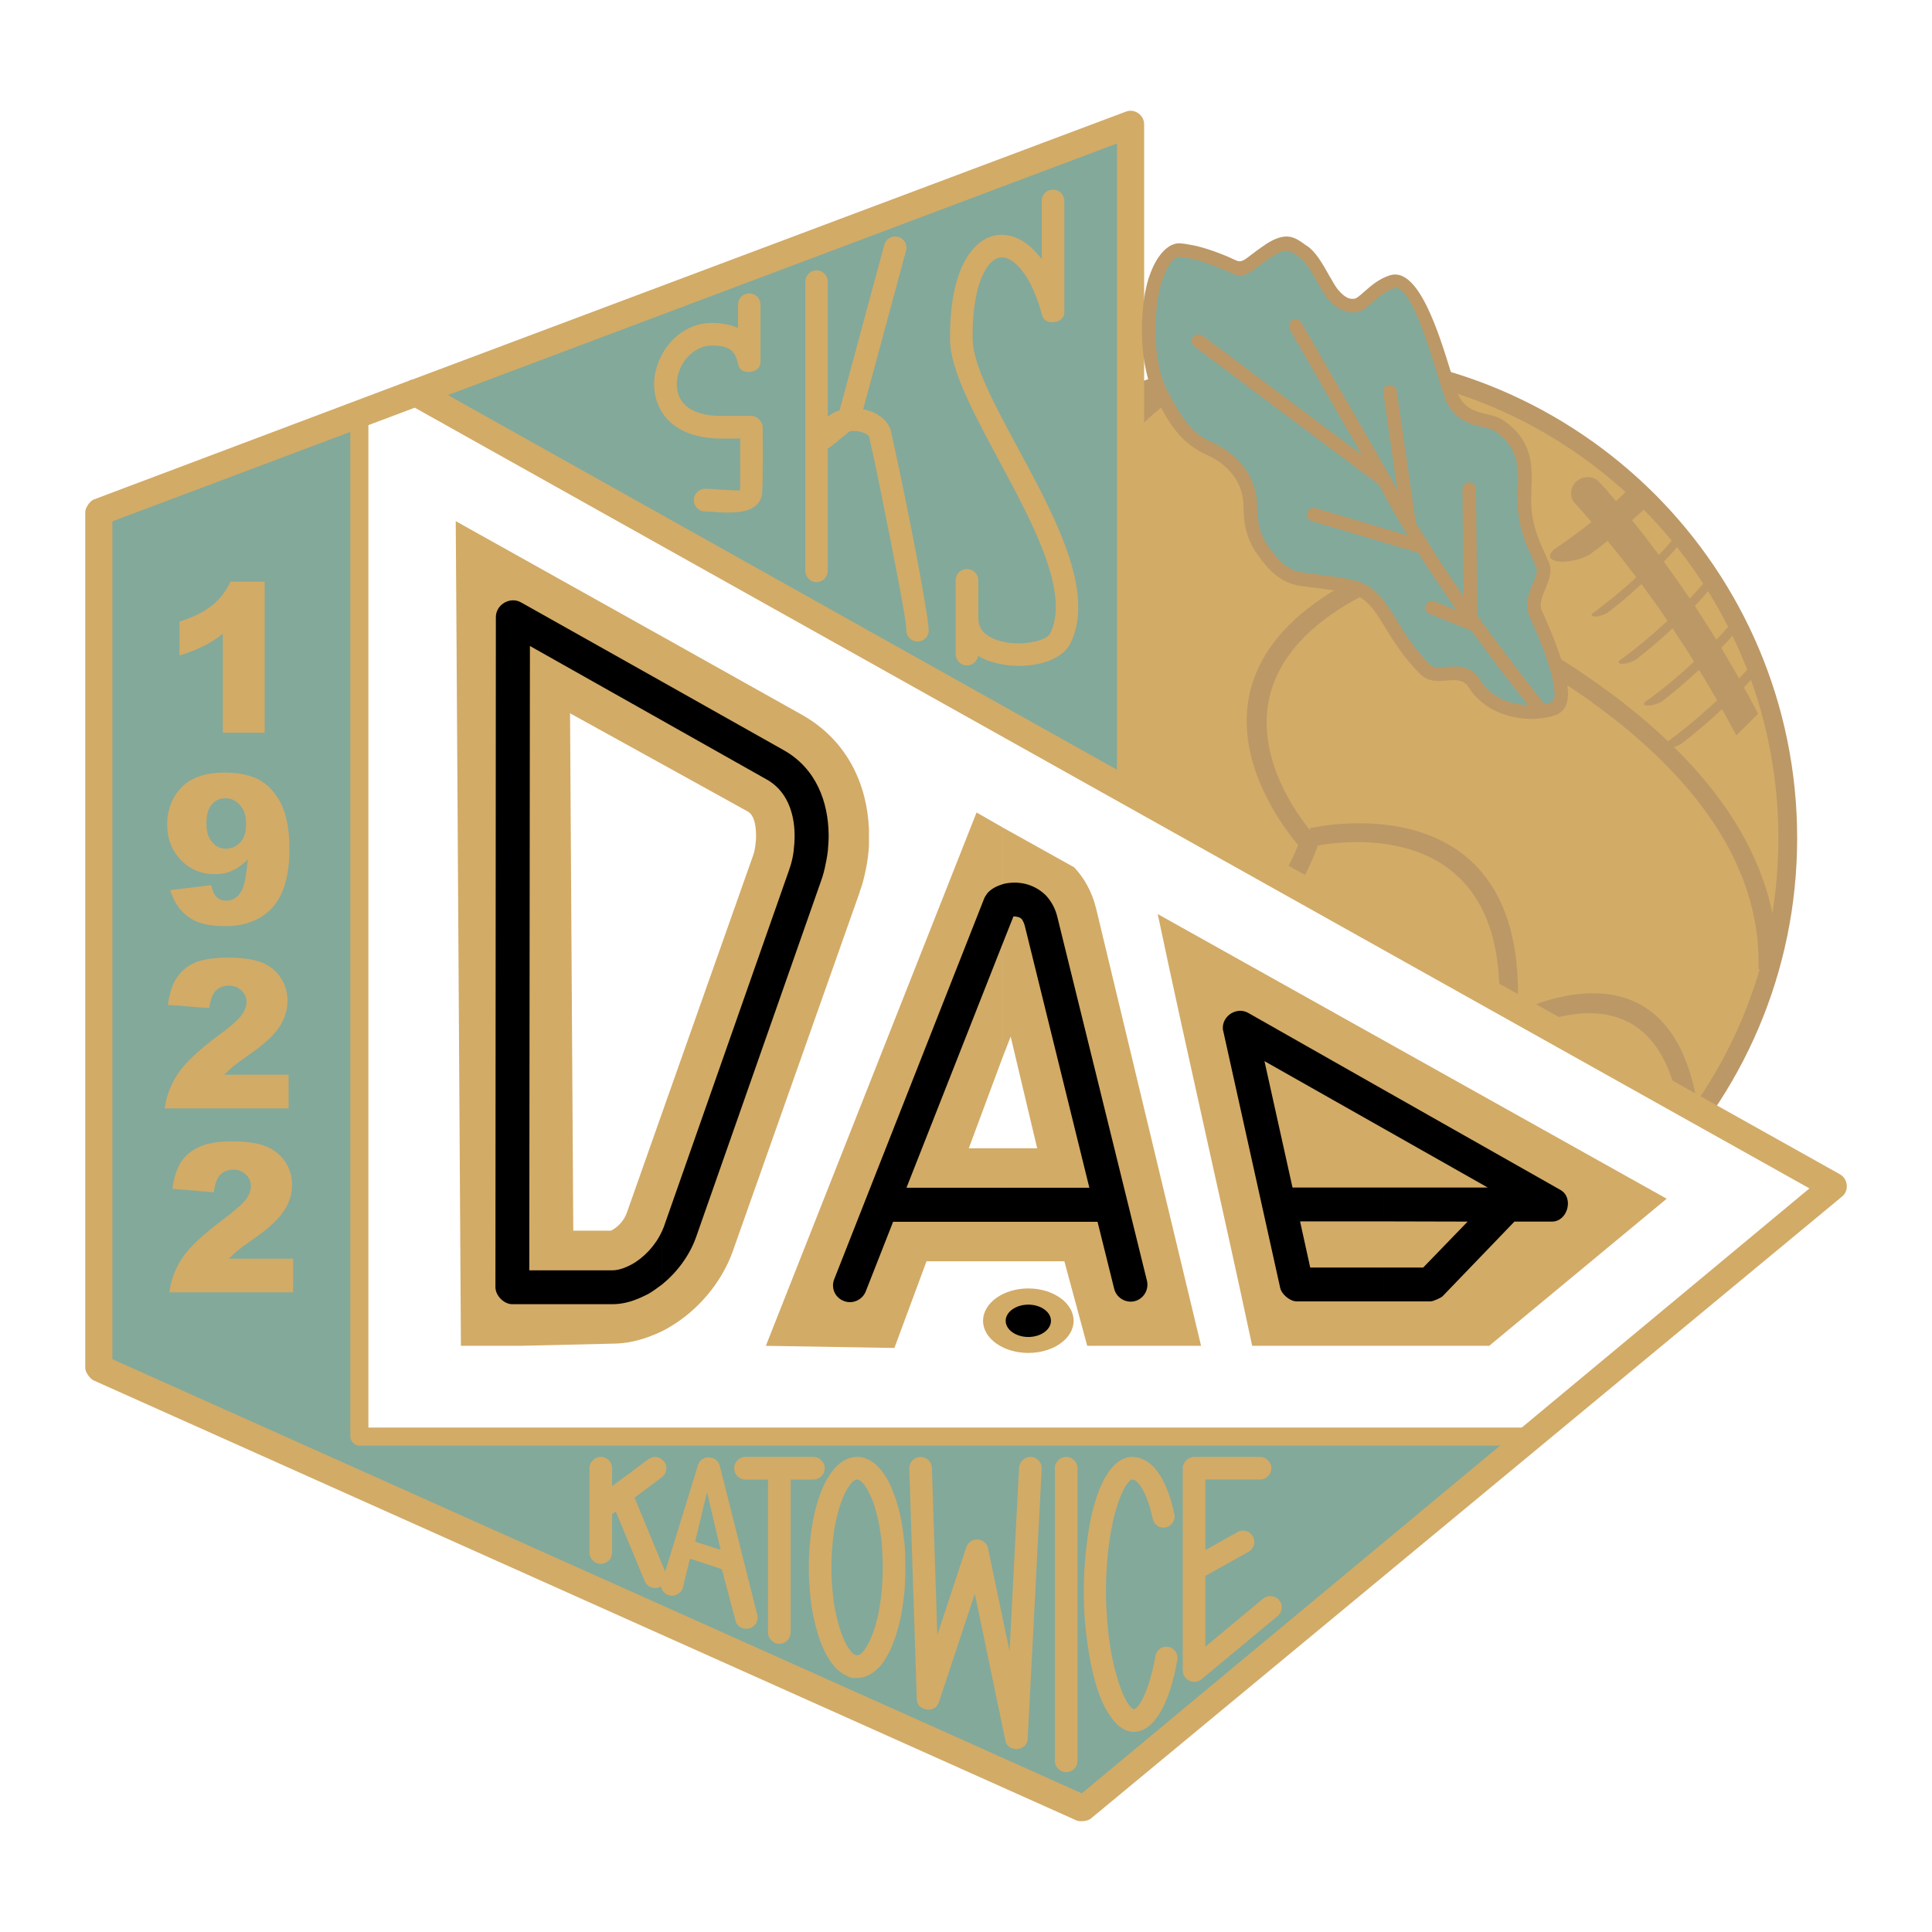
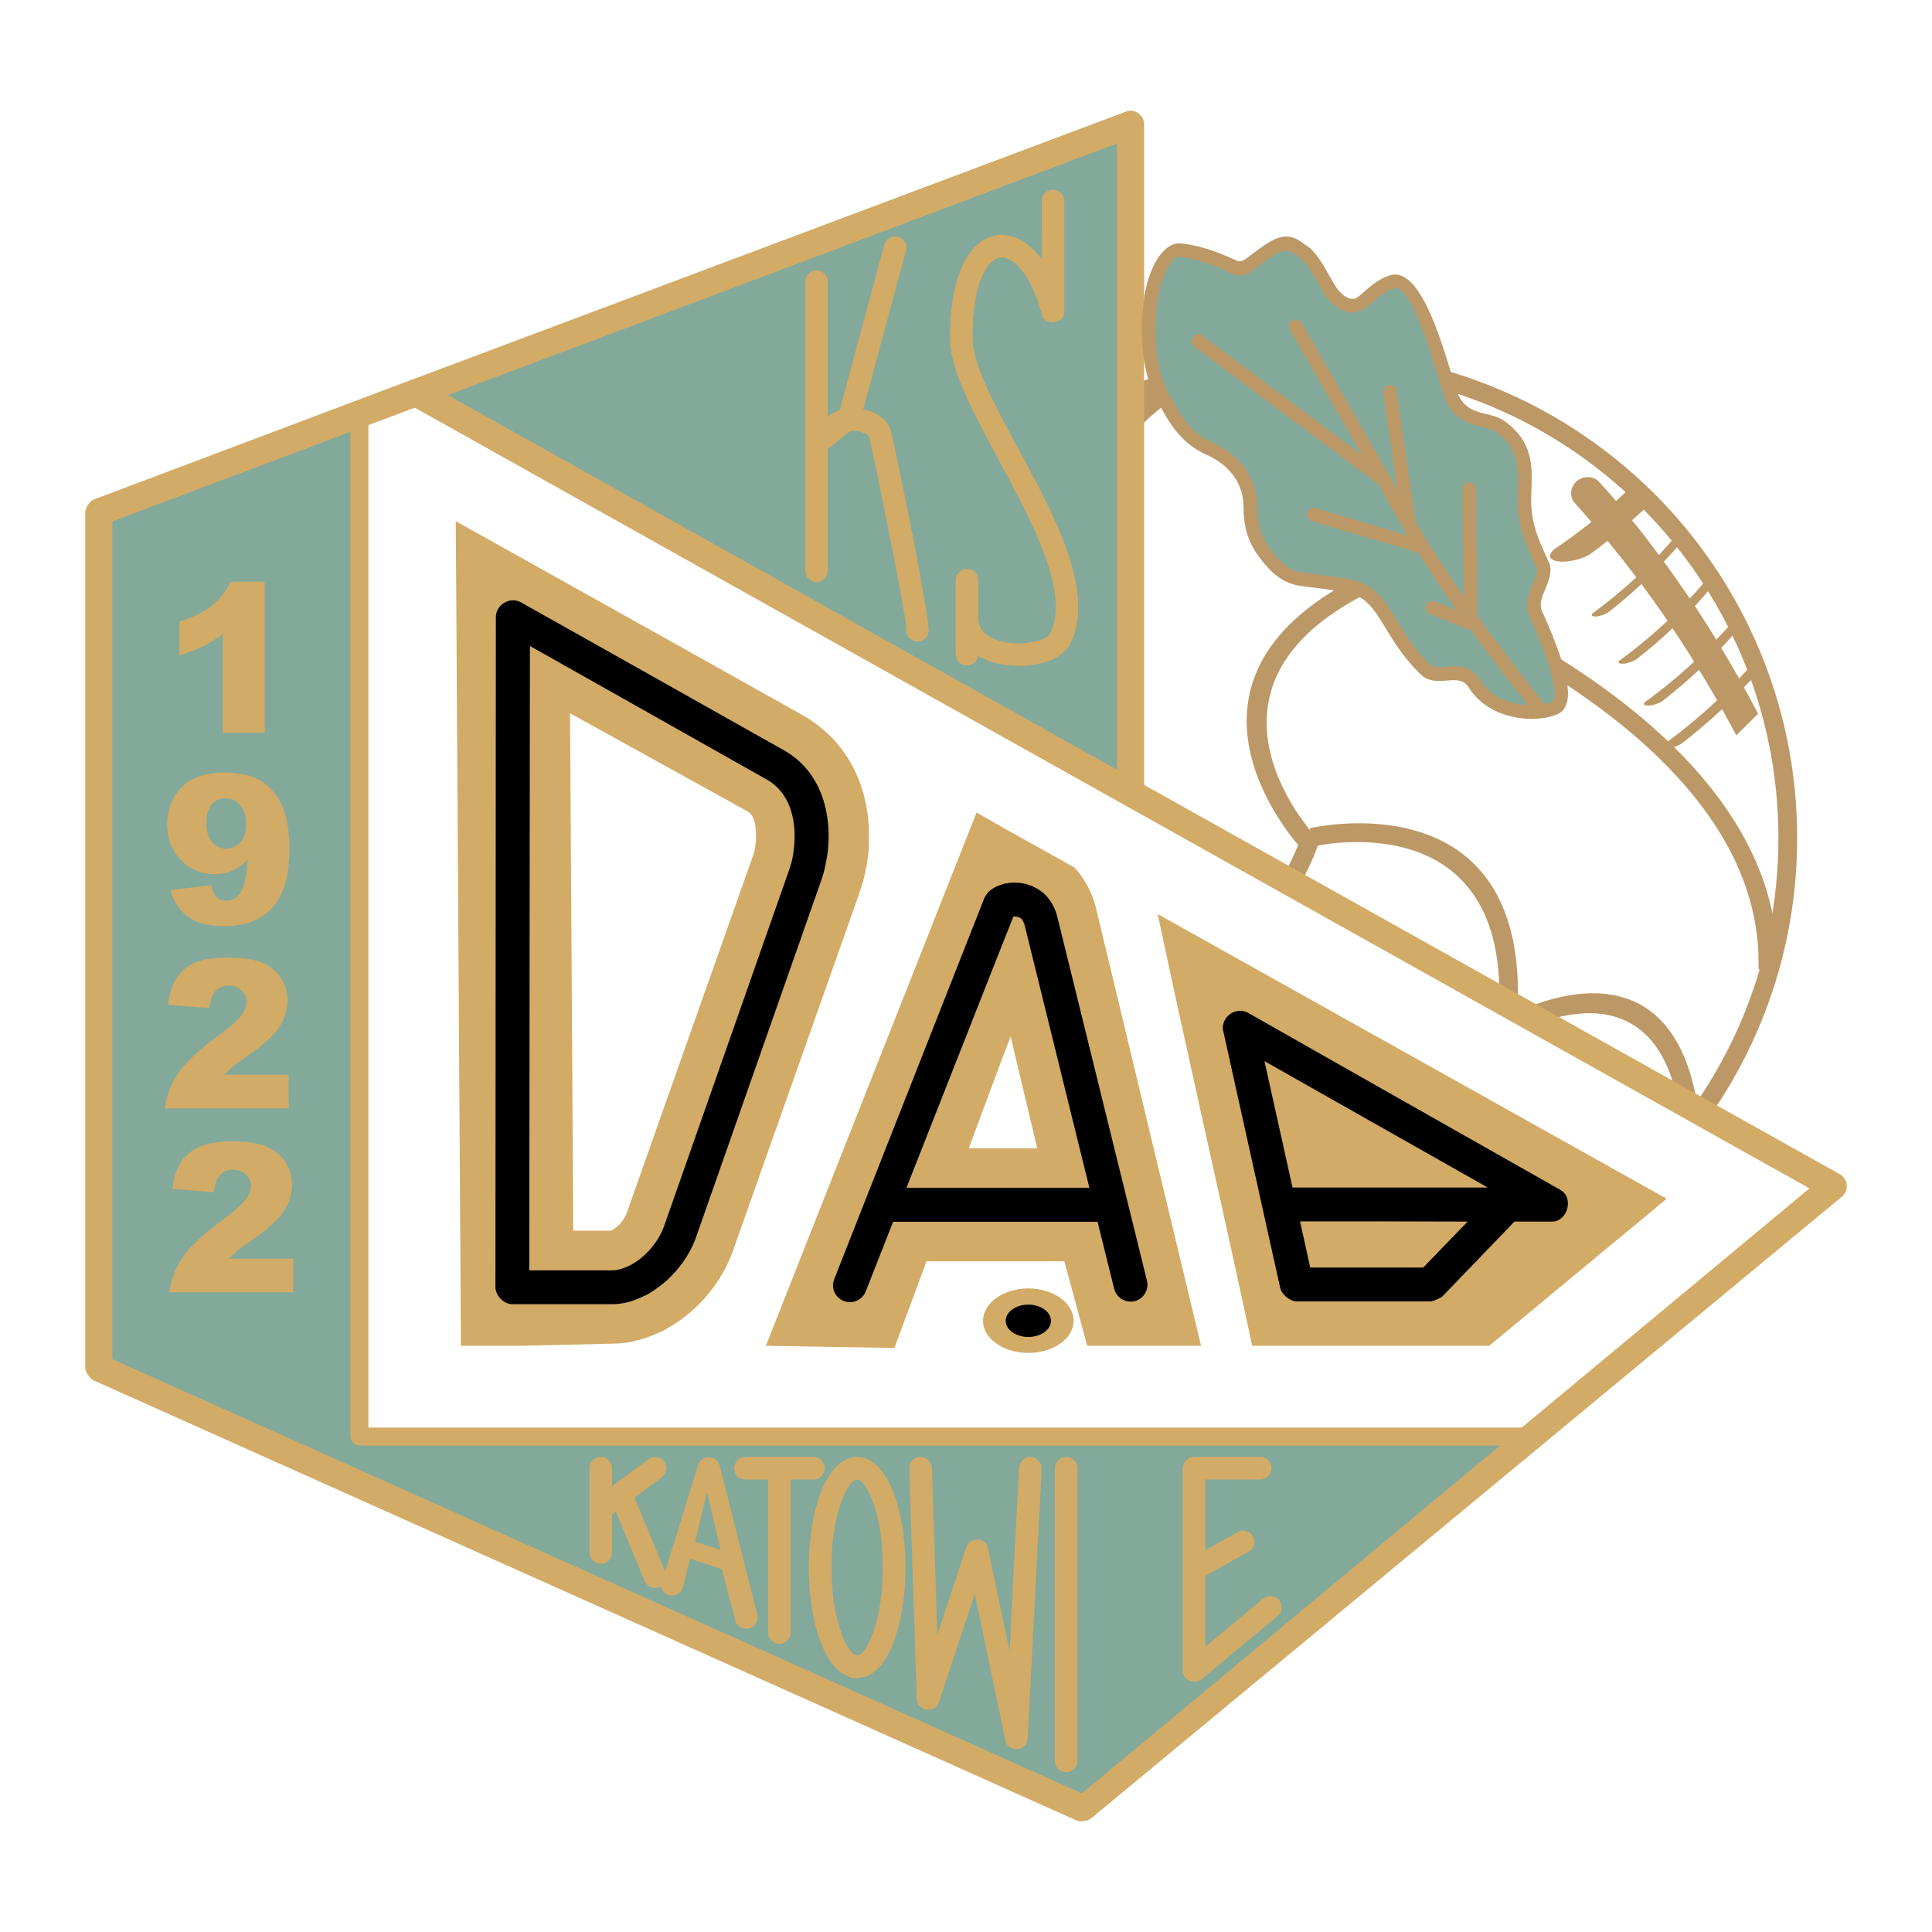
<svg xmlns="http://www.w3.org/2000/svg" version="1.0" id="Layer_1" x="0px" y="0px" width="192.756px" height="192.756px" viewBox="0 0 192.756 192.756" enable-background="new 0 0 192.756 192.756" xml:space="preserve">
  <g>
-     <polygon fill-rule="evenodd" clip-rule="evenodd" fill="#FFFFFF" points="0,0 192.756,0 192.756,192.756 0,192.756 0,0  " />
-     <path fill-rule="evenodd" clip-rule="evenodd" fill="#D2AB67" d="M130.74,131.217c26.293,0,47.616-21.322,47.616-47.595   c0-26.314-21.323-47.638-47.616-47.638c-26.294,0-47.595,21.323-47.595,47.638C83.145,109.895,104.446,131.217,130.74,131.217   L130.74,131.217L130.74,131.217z" />
    <path fill-rule="evenodd" clip-rule="evenodd" fill="#BC9866" d="M130.74,130.271c12.888,0,24.572-5.229,33.007-13.663   c8.455-8.456,13.685-20.118,13.685-32.985c0-12.91-5.229-24.572-13.685-33.028c-8.435-8.434-20.119-13.663-33.007-13.663V35.06   c13.404,0,25.54,5.444,34.341,14.222c8.778,8.779,14.222,20.915,14.222,34.34c0,13.384-5.443,25.519-14.222,34.298   c-8.801,8.778-20.937,14.222-34.341,14.222V130.271L130.74,130.271L130.74,130.271z M130.74,36.932   c-12.889,0-24.551,5.229-32.985,13.663c-8.456,8.456-13.663,20.118-13.663,33.006v0.021c0,12.867,5.207,24.529,13.663,32.985   c8.435,8.435,20.097,13.663,32.985,13.663v1.871c-13.405,0-25.541-5.443-34.298-14.222c-8.8-8.779-14.222-20.914-14.222-34.298   v-0.021c0-13.404,5.422-25.54,14.201-34.319c8.778-8.778,20.914-14.222,34.319-14.222V36.932L130.74,36.932z" />
    <path fill-rule="evenodd" clip-rule="evenodd" fill="#BC9866" d="M131.644,83.881c-0.021,0.064-6.52,21.603-26.25,8.8   c-0.431,4.711-3.12,17.321-19.085,10.004l0.775-1.699c16.761,7.682,16.524-9.962,16.524-10.005v-1.807l1.484,1.054   c18.698,13.253,24.744-6.842,24.766-6.885L131.644,83.881L131.644,83.881L131.644,83.881z" />
    <path fill-rule="evenodd" clip-rule="evenodd" fill="#BC9866" d="M105.479,90.809l0.172,0.925l-1.012,0.172v-0.947L105.479,90.809   L105.479,90.809L105.479,90.809z M104.64,90.959l0.84-0.15c-0.021-0.021-0.452-2.324-0.84-5.939V90.959L104.64,90.959   L104.64,90.959z M104.64,64.581v-9.188c2.152-7.38,6.068-14.115,12.846-18.096l0.797-0.473l0.946,1.592l-0.796,0.473   C109.524,44.139,105.889,54.489,104.64,64.581L104.64,64.581L104.64,64.581z M104.64,91.906l-0.838,0.15l-0.173-0.903l1.011-0.194   V91.906L104.64,91.906L104.64,91.906z M104.64,55.393c-1.57,5.335-2.216,11.038-2.366,16.266v5.659   c0.237,7.94,1.355,13.792,1.355,13.835l1.011-0.194V84.87c-0.537-5.013-0.968-12.565,0-20.29V55.393L104.64,55.393z" />
    <path fill-rule="evenodd" clip-rule="evenodd" fill="#BC9866" d="M130.676,82.633c0.064-0.021,21.968-5.186,20.72,18.311   c4.347-2.002,16.59-5.96,18.247,11.533l-1.851,0.172c-1.743-18.354-16.912-9.36-16.955-9.339l-1.571,0.926l0.172-1.808   c2.152-22.808-18.289-17.988-18.354-17.988L130.676,82.633L130.676,82.633L130.676,82.633z" />
    <path fill-rule="evenodd" clip-rule="evenodd" d="M150.363,101.287l0.107-0.086l1.205,1.42l-0.71,0.604l-0.603-0.711V101.287   L150.363,101.287L150.363,101.287z M150.363,103.74c0.387-0.323,0.603-0.516,0.603-0.516l-0.603-0.711V103.74L150.363,103.74   L150.363,103.74z M149.761,101.804l0.603-0.517v1.227L149.761,101.804L149.761,101.804L149.761,101.804z M150.363,102.514   l-0.603-0.71c-0.086,0.087-30.618,26.53-51.446,14.739l-0.775-0.474l-0.925,1.636l0.796,0.451   c20.205,11.447,48.477-10.736,52.953-14.416V102.514L150.363,102.514z" />
    <path fill-rule="evenodd" clip-rule="evenodd" fill="#BC9866" d="M129.879,84.72c-0.043-0.042-15.448-16.417,5.509-27.089   c-3.873-2.775-13.47-11.383,0.882-21.582l1.098,1.528c-15.062,10.672,0.344,19.322,0.387,19.343l1.571,0.904l-1.657,0.753   c-20.85,9.554-6.455,24.852-6.411,24.895L129.879,84.72L129.879,84.72L129.879,84.72z" />
    <path fill-rule="evenodd" clip-rule="evenodd" fill="#BC9866" d="M137.281,56.749l0.322,0.107l-0.322,0.882V56.749L137.281,56.749   L137.281,56.749z M137.281,58.728c3.615,1.312,37.977,14.352,38.17,37.073v0.903l1.872-0.021v-0.903   c-0.215-25.26-39.612-38.88-39.72-38.923l-0.322,0.882V58.728L137.281,58.728L137.281,58.728z M136.979,58.62l-0.882-0.323   l0.624-1.743l0.56,0.194v0.989L136.979,58.62L136.979,58.62L136.979,58.62z M137.281,57.738l-0.302,0.882   c0,0,0.108,0.043,0.302,0.107V57.738L137.281,57.738z" />
    <polygon fill-rule="evenodd" clip-rule="evenodd" fill="#83A99A" points="10.656,50.508 112.602,12.639 112.902,78.265    151.676,144.815 108.104,181.243 10.312,136.897 10.656,50.508 10.656,50.508  " />
    <polygon fill-rule="evenodd" clip-rule="evenodd" fill="#FFFFFF" points="35.206,40.977 35.679,143.396 151.439,143.869    182.875,118.135 41.876,38.588 35.206,40.977 35.206,40.977  " />
    <path fill-rule="evenodd" clip-rule="evenodd" fill="#D2AB67" d="M36.755,40.589v101.838h115.931v1.807H35.852   c-0.452,0-0.903-0.452-0.903-0.903V40.589H36.755L36.755,40.589L36.755,40.589z" />
    <path fill-rule="evenodd" clip-rule="evenodd" fill="#D2AB67" d="M95.883,173.519l12.049,5.401l72.597-60.354L95.883,71.186v-3.099   l87.702,49.079c0.409,0.237,0.646,0.668,0.667,1.099v0.192c-0.021,0.345-0.172,0.689-0.474,0.926l-74.942,62.054   c-0.301,0.259-1.076,0.345-1.42,0.194l-11.533-5.164V173.519L95.883,173.519L95.883,173.519z M11.215,52.014v83.592l84.668,37.912   v2.948L9.322,137.715c-0.366-0.172-0.818-0.839-0.818-1.227V51.089c0-0.409,0.452-1.098,0.839-1.248l31.63-11.92   c0.215-0.107,0.947-0.043,1.162,0.065l53.749,30.102v3.099L41.381,40.675L11.215,52.014L11.215,52.014z" />
    <path fill-rule="evenodd" clip-rule="evenodd" fill="#D2AB67" d="M66.147,110.776l9.016-25.497v-0.021v0.021   c0.064-0.151,0.107-0.345,0.15-0.602c0.043-0.194,0.065-0.474,0.107-0.861c0.065-1.162-0.107-2.453-0.796-2.841l-8.478-4.69V63.548   l13.749,7.702c4.798,2.647,6.627,7.23,6.799,11.469v1.463c0,0.086,0,0.172,0,0.236c-0.043,0.753-0.15,1.57-0.323,2.388   c-0.15,0.753-0.344,1.506-0.603,2.173v0.043l-12.63,35.739c-1.14,3.271-3.593,6.024-6.261,7.596   c-0.236,0.15-0.473,0.279-0.731,0.409V110.776L66.147,110.776L66.147,110.776z M56.873,71.164l0.323,51.618h3.765   c0.043-0.021,0.107-0.064,0.194-0.107c0.581-0.344,1.119-0.946,1.377-1.656l3.615-10.242v21.99c-0.301,0.15-0.624,0.301-0.968,0.43   c-1.355,0.56-2.732,0.86-4.088,0.86l-9.295,0.216h-5.81l-0.452-72.683l-0.065-9.596l20.678,11.555v12.737L56.873,71.164   L56.873,71.164z" />
    <path fill-rule="evenodd" clip-rule="evenodd" fill="#D2AB67" d="M40.822,37.986l71.521-26.853c0.861-0.323,1.808,0.344,1.808,1.27   v66.487h-2.711V14.317L41.747,40.525L40.822,37.986L40.822,37.986L40.822,37.986z" />
    <path fill-rule="evenodd" clip-rule="evenodd" d="M66.04,122.848c0.086-0.173,0.15-0.345,0.215-0.517l12.501-35.61v-0.021   c0.129-0.344,0.237-0.732,0.323-1.162c0.086-0.387,0.129-0.839,0.172-1.376c0.172-2.345-0.409-5.078-2.755-6.391L66.04,71.875   v-3.873l12.114,6.821c3.356,1.872,4.476,5.293,4.519,8.413v0.344c0,0.28-0.021,0.538-0.043,0.818   c-0.021,0.581-0.129,1.205-0.258,1.807c-0.108,0.581-0.258,1.141-0.43,1.614l-12.501,35.631c-0.667,1.872-1.937,3.529-3.399,4.713   V122.848L66.04,122.848L66.04,122.848z M52.871,64.451l-0.064,62.29h8.284c0.366,0,0.753-0.086,1.161-0.236   c0.259-0.107,0.517-0.215,0.754-0.344c1.248-0.689,2.388-1.894,3.034-3.313v5.314c-0.452,0.344-0.904,0.666-1.377,0.946   c-0.431,0.216-0.839,0.409-1.248,0.56c-0.774,0.301-1.571,0.452-2.324,0.452h-9.984c-0.838,0-1.678-0.861-1.678-1.7l0.043-66.852   c0-1.248,1.42-2.087,2.518-1.463l14.05,7.896v3.873L52.871,64.451L52.871,64.451z" />
    <path fill-rule="evenodd" clip-rule="evenodd" fill="#D2AB67" d="M148.577,134.272c-6.756,0-16.891,0-23.646,0   c-3.013-14.137-6.455-28.962-9.425-43.076l50.78,28.402L148.577,134.272L148.577,134.272L148.577,134.272z" />
    <path fill-rule="evenodd" clip-rule="evenodd" d="M151.095,121.879l-7.165,7.445c-0.172,0.172-0.946,0.516-1.205,0.516h-4.669   v-3.378h3.938l4.433-4.583l-8.37-0.021v-3.378h10.371l-10.371-5.874v-3.873l17.622,9.983c1.377,0.774,0.731,3.163-0.839,3.163   H151.095L151.095,121.879L151.095,121.879z M138.056,129.84h-8.692c-0.646,0-1.485-0.688-1.636-1.334l-5.681-25.626   c-0.021-0.064-0.043-0.15-0.043-0.216v-0.236c0.087-1.162,1.421-1.979,2.518-1.377l13.534,7.682v3.873l-11.899-6.735l2.798,12.609   h9.102v3.378h-8.349l1.012,4.604h7.337V129.84L138.056,129.84z" />
-     <path fill-rule="evenodd" clip-rule="evenodd" fill="#D2AB67" d="M70.343,51.025c-0.624,0-1.119-0.495-1.119-1.119   s0.495-1.14,1.119-1.14c0.538,0,0.904,0.043,1.441,0.086c0.925,0.043,2.023,0.107,2.044,0.064c0.043-0.172,0.021-3.421,0.021-5.164   h-2.13c-3.292-0.064-5.186-1.441-6.003-3.227c-0.344-0.775-0.474-1.614-0.452-2.453c0.043-0.796,0.258-1.614,0.624-2.389   c0.947-2.001,2.905-3.572,5.401-3.464c0.904,0.043,1.678,0.193,2.345,0.516V30.39c0-0.624,0.495-1.119,1.119-1.119   c0.625,0,1.119,0.495,1.119,1.119v5.767c0,1.119-2.001,1.334-2.216,0.237c-0.15-0.732-0.387-1.205-0.731-1.463   c-0.366-0.301-0.947-0.43-1.721-0.452c-1.485-0.064-2.69,0.925-3.292,2.173c-0.215,0.474-0.365,1.011-0.387,1.527   c-0.021,0.495,0.065,0.99,0.258,1.42c0.474,1.054,1.7,1.851,3.959,1.894h3.228c0.56,0,1.119,0.56,1.119,1.119   c0,0.021,0.064,6.304-0.086,6.842c-0.409,1.721-2.561,1.743-4.325,1.657C71.139,51.068,70.493,51.025,70.343,51.025L70.343,51.025   L70.343,51.025z" />
    <path fill-rule="evenodd" clip-rule="evenodd" fill="#D2AB67" d="M80.348,28.11c0-0.625,0.495-1.141,1.119-1.141   s1.119,0.516,1.119,1.141v28.832c0,0.624-0.495,1.141-1.119,1.141s-1.119-0.517-1.119-1.141V28.11L80.348,28.11L80.348,28.11z" />
    <path fill-rule="evenodd" clip-rule="evenodd" fill="#D2AB67" d="M83.855,43.537c-0.193,0.602-0.817,0.925-1.398,0.753   c-0.603-0.193-0.925-0.818-0.753-1.398c0.258-0.839,0.839-1.42,1.571-1.765c0.646-0.301,1.398-0.409,2.13-0.387   c0.71,0.043,1.442,0.237,2.044,0.559c0.731,0.41,1.291,1.012,1.463,1.786v0.043c0.237,1.097,0.495,2.194,0.71,3.27   c0.28,1.27,0.517,2.453,0.731,3.529c1.27,6.175,2.389,12.458,2.302,13.083c-0.064,0.624-0.624,1.054-1.248,0.989   c-0.624-0.086-1.054-0.645-0.989-1.269c0.064-0.409-1.055-6.369-2.281-12.373c-0.258-1.291-0.495-2.496-0.71-3.507   c-0.258-1.205-0.495-2.303-0.71-3.249V43.58c-0.021-0.086-0.15-0.193-0.344-0.301c-0.301-0.15-0.667-0.258-1.076-0.28   c-0.387-0.021-0.774,0.043-1.054,0.172C84.049,43.257,83.898,43.387,83.855,43.537L83.855,43.537L83.855,43.537z" />
    <path fill-rule="evenodd" clip-rule="evenodd" fill="#D2AB67" d="M100.058,82.568l7.101,3.959c0.989,1.033,1.785,2.431,2.194,4.088   l10.479,43.657h-11.36l-2.281-8.435h-6.132v-11.274h3.421l-2.646-11.146l-0.774,2.001V82.568L100.058,82.568L100.058,82.568z    M76.41,134.272l21.022-53.21l2.625,1.506v22.85l-3.4,9.146h3.4v11.274H92.44l-3.206,8.649L76.41,134.272L76.41,134.272z" />
    <path fill-rule="evenodd" clip-rule="evenodd" d="M99.541,88.399c0.193-0.086,0.408-0.15,0.603-0.215   c0.624-0.15,1.355-0.172,2.065-0.021c0.753,0.172,1.506,0.538,2.151,1.183c0.495,0.539,0.926,1.249,1.141,2.174l8.93,36.255   c0.215,0.903-0.323,1.808-1.227,2.044c-0.904,0.216-1.829-0.344-2.044-1.248l-1.657-6.67h-9.962v-3.399h9.145l-6.455-26.186   c-0.086-0.28-0.193-0.495-0.301-0.625c-0.13-0.129-0.28-0.193-0.431-0.215c-0.15-0.043-0.28-0.043-0.388-0.043l-1.57,3.959V88.399   L99.541,88.399L99.541,88.399z M86.373,128.851c-0.344,0.86-1.334,1.291-2.195,0.946c-0.882-0.345-1.291-1.312-0.947-2.173   l14.976-38.02c0.021-0.086,0.344-0.56,0.408-0.603c0.237-0.237,0.56-0.452,0.926-0.603v6.993l-9.102,23.109h9.102v3.399H89.105   L86.373,128.851L86.373,128.851z" />
    <path fill-rule="evenodd" clip-rule="evenodd" fill="#D2AB67" d="M102.597,134.982c-2.496,0-4.519-1.441-4.519-3.206   s2.022-3.228,4.519-3.228c2.495,0,4.519,1.463,4.519,3.228S105.092,134.982,102.597,134.982L102.597,134.982L102.597,134.982z" />
    <path fill-rule="evenodd" clip-rule="evenodd" d="M102.597,133.391c-1.248,0-2.26-0.731-2.26-1.614c0-0.882,1.012-1.613,2.26-1.613   c1.247,0,2.259,0.731,2.259,1.613C104.855,132.659,103.844,133.391,102.597,133.391L102.597,133.391L102.597,133.391z" />
    <path fill-rule="evenodd" clip-rule="evenodd" fill="#D2AB67" d="M82.844,44.591c-0.473,0.409-1.183,0.322-1.57-0.151   c-0.409-0.473-0.323-1.183,0.15-1.592l2.345-1.915l4.454-16.503c0.15-0.602,0.774-0.968,1.377-0.796   c0.603,0.15,0.968,0.774,0.796,1.377L85.835,41.88c-0.021,0.107-0.28,0.516-0.366,0.581L82.844,44.591L82.844,44.591L82.844,44.591   z" />
    <path fill-rule="evenodd" clip-rule="evenodd" fill="#D2AB67" d="M29.246,128.937H16.896c0.15-1.205,0.581-2.367,1.291-3.443   c0.71-1.054,2.066-2.323,4.024-3.786c1.205-0.904,1.98-1.593,2.324-2.045c0.344-0.473,0.495-0.903,0.495-1.334   c0-0.451-0.151-0.817-0.495-1.141c-0.323-0.322-0.753-0.494-1.248-0.494c-0.538,0-0.968,0.172-1.291,0.494   c-0.344,0.345-0.559,0.926-0.667,1.766l-4.131-0.345c0.172-1.162,0.452-2.065,0.882-2.711c0.431-0.646,1.055-1.141,1.829-1.485   c0.796-0.365,1.872-0.537,3.271-0.537c1.442,0,2.561,0.172,3.378,0.495c0.796,0.344,1.42,0.838,1.894,1.527   c0.452,0.688,0.689,1.441,0.689,2.302c0,0.904-0.258,1.765-0.796,2.582c-0.517,0.817-1.485,1.722-2.883,2.712   c-0.818,0.559-1.377,0.968-1.657,1.204c-0.279,0.216-0.603,0.517-0.99,0.883h6.434V128.937L29.246,128.937L29.246,128.937z" />
    <path fill-rule="evenodd" clip-rule="evenodd" fill="#D2AB67" d="M28.794,110.583h-12.35c0.15-1.227,0.581-2.367,1.291-3.443   c0.709-1.075,2.065-2.345,4.023-3.809c1.226-0.882,1.979-1.57,2.323-2.022c0.345-0.473,0.517-0.925,0.517-1.334   c0-0.451-0.172-0.839-0.517-1.161c-0.322-0.323-0.753-0.474-1.248-0.474c-0.538,0-0.968,0.172-1.291,0.494   c-0.323,0.323-0.559,0.904-0.667,1.743l-4.131-0.322c0.172-1.162,0.452-2.066,0.904-2.711c0.43-0.668,1.033-1.163,1.808-1.506   c0.796-0.323,1.872-0.496,3.271-0.496c1.441,0,2.561,0.172,3.378,0.474c0.796,0.322,1.442,0.838,1.893,1.528   c0.452,0.667,0.689,1.441,0.689,2.28c0,0.903-0.258,1.765-0.796,2.604c-0.516,0.817-1.484,1.722-2.883,2.689   c-0.817,0.581-1.377,0.99-1.657,1.205c-0.28,0.236-0.603,0.538-0.99,0.903h6.434V110.583L28.794,110.583L28.794,110.583z" />
    <path fill-rule="evenodd" clip-rule="evenodd" fill="#D2AB67" d="M26.406,58.039v15.062h-4.174v-9.855   c-0.667,0.495-1.312,0.925-1.958,1.227c-0.624,0.323-1.42,0.624-2.367,0.925V62.02c1.398-0.452,2.496-0.99,3.271-1.635   c0.774-0.624,1.377-1.399,1.807-2.346H26.406L26.406,58.039L26.406,58.039z" />
-     <path fill-rule="evenodd" clip-rule="evenodd" fill="#D2AB67" d="M103.931,20.041c0-0.625,0.494-1.119,1.118-1.119   s1.141,0.495,1.141,1.119v11.146c0,1.097-1.937,1.355-2.216,0.28c-0.775-2.905-1.894-4.712-3.056-5.465   c-0.409-0.258-0.796-0.366-1.162-0.301c-0.345,0.043-0.71,0.28-1.075,0.688c-0.99,1.227-1.7,3.701-1.635,7.509c0,0,0-0.021,0,0   c0.042,2.496,2.173,6.477,4.497,10.78c2.797,5.164,5.81,10.758,6.024,15.363v1.076c-0.064,1.097-0.301,2.13-0.774,3.077   c-0.538,1.076-1.851,1.808-3.421,2.087c-1.055,0.193-2.281,0.215-3.4,0c-0.86-0.151-1.699-0.43-2.388-0.839   c-0.086,0.538-0.56,0.947-1.119,0.947c-0.624,0-1.119-0.517-1.119-1.141v-3.571v-3.787c0-0.624,0.495-1.119,1.119-1.119   s1.141,0.495,1.141,1.119v3.787c0,0.646,0.258,1.162,0.667,1.527c0.517,0.43,1.27,0.731,2.087,0.882   c0.86,0.151,1.786,0.129,2.604-0.021c0.904-0.151,1.614-0.474,1.808-0.861c2.022-4.045-1.765-11.081-5.207-17.45   c-2.432-4.562-4.712-8.778-4.777-11.791l0,0l0,0l0,0l0,0l0,0c0-0.021,0-0.021,0-0.021c0-0.086,0-0.172,0-0.236V33.23   c0.043-4.023,0.925-6.778,2.216-8.284c0.688-0.839,1.506-1.334,2.409-1.484c0.904-0.129,1.829,0.086,2.712,0.646   c0.624,0.409,1.248,0.99,1.808,1.765V20.041L103.931,20.041L103.931,20.041z M94.786,33.962L94.786,33.962L94.786,33.962z" />
+     <path fill-rule="evenodd" clip-rule="evenodd" fill="#D2AB67" d="M103.931,20.041c0-0.625,0.494-1.119,1.118-1.119   s1.141,0.495,1.141,1.119v11.146c0,1.097-1.937,1.355-2.216,0.28c-0.775-2.905-1.894-4.712-3.056-5.465   c-0.409-0.258-0.796-0.366-1.162-0.301c-0.345,0.043-0.71,0.28-1.075,0.688c-0.99,1.227-1.7,3.701-1.635,7.509c0,0,0-0.021,0,0   c0.042,2.496,2.173,6.477,4.497,10.78c2.797,5.164,5.81,10.758,6.024,15.363v1.076c-0.064,1.097-0.301,2.13-0.774,3.077   c-0.538,1.076-1.851,1.808-3.421,2.087c-1.055,0.193-2.281,0.215-3.4,0c-0.86-0.151-1.699-0.43-2.388-0.839   c-0.086,0.538-0.56,0.947-1.119,0.947c-0.624,0-1.119-0.517-1.119-1.141v-3.571v-3.787c0-0.624,0.495-1.119,1.119-1.119   s1.141,0.495,1.141,1.119v3.787c0,0.646,0.258,1.162,0.667,1.527c0.517,0.43,1.27,0.731,2.087,0.882   c0.86,0.151,1.786,0.129,2.604-0.021c0.904-0.151,1.614-0.474,1.808-0.861c2.022-4.045-1.765-11.081-5.207-17.45   c-2.432-4.562-4.712-8.778-4.777-11.791l0,0l0,0l0,0l0,0l0,0c0-0.086,0-0.172,0-0.236V33.23   c0.043-4.023,0.925-6.778,2.216-8.284c0.688-0.839,1.506-1.334,2.409-1.484c0.904-0.129,1.829,0.086,2.712,0.646   c0.624,0.409,1.248,0.99,1.808,1.765V20.041L103.931,20.041L103.931,20.041z M94.786,33.962L94.786,33.962L94.786,33.962z" />
    <path fill-rule="evenodd" clip-rule="evenodd" fill="#D2AB67" d="M22.576,89.862c0.645,0,1.162-0.323,1.527-0.99   c0.28-0.495,0.474-1.527,0.624-3.12c-0.495,0.495-1.011,0.861-1.528,1.097c-0.193,0.108-0.409,0.172-0.624,0.237v-2.409   c0.559-0.022,1.032-0.237,1.419-0.646c0.388-0.431,0.56-1.033,0.56-1.829c0-0.796-0.193-1.42-0.602-1.872   c-0.388-0.43-0.839-0.667-1.377-0.688v-2.561c1.377,0.021,2.496,0.28,3.356,0.753c0.882,0.516,1.614,1.333,2.151,2.431   c0.517,1.098,0.796,2.583,0.796,4.39c0,2.668-0.56,4.626-1.679,5.874c-1.119,1.226-2.668,1.85-4.625,1.872V89.862L22.576,89.862   L22.576,89.862z M16.981,88.808l4.088-0.495c0.129,0.559,0.301,0.968,0.56,1.205c0.258,0.237,0.559,0.345,0.947,0.345l0,0v2.539   c-0.022,0-0.043,0-0.065,0c-1.184,0-2.108-0.151-2.775-0.409c-0.689-0.28-1.248-0.688-1.7-1.205   C17.584,90.271,17.239,89.604,16.981,88.808L16.981,88.808L16.981,88.808z M22.576,87.086c-0.366,0.086-0.753,0.129-1.163,0.129   c-1.334,0-2.453-0.473-3.378-1.42c-0.904-0.947-1.355-2.13-1.355-3.571c0-0.99,0.237-1.872,0.688-2.69   c0.474-0.817,1.098-1.42,1.915-1.829c0.818-0.409,1.851-0.624,3.077-0.624c0.065,0,0.151,0,0.216,0v2.561c-0.022,0-0.065,0-0.086,0   c-0.56,0-1.011,0.215-1.355,0.624c-0.366,0.409-0.538,1.033-0.538,1.851c0,0.817,0.172,1.462,0.559,1.893   c0.366,0.43,0.839,0.667,1.399,0.667h0.022V87.086L22.576,87.086z" />
    <path fill-rule="evenodd" clip-rule="evenodd" fill="#83A99A" d="M117.378,24.839c3.809,0.107,5.638,3.012,8.778,0.258   c4.949-4.368,6.306,8.133,10.027,4.174c4.691-4.992,7.725,7.638,8.025,8.241c0.84,1.743,1.378,4.927,3.293,4.583   c3.894-0.688,3.507-0.172,5.787,13.189c0.194,1.141,0.15,8.22,0.99,9.296c6.627,8.434-6.197,7.982-7.703,3.593   c-0.817-2.409-3.335,1.485-4.906-1.958c-3.614-7.896-9.166-7.81-12.888-9.037c-2.496-0.817-4.734-3.12-4.325-6.95   c0.603-5.573-7.38-5.336-9.016-11.038C113.44,32.348,114.753,28.497,117.378,24.839L117.378,24.839L117.378,24.839z" />
    <path fill-rule="evenodd" clip-rule="evenodd" fill="#BC9866" d="M135.194,29.788c0.064-0.021,0.107-0.043,0.172-0.086   c0.043-0.021,0.086-0.043,0.107-0.064c0.236-0.172,0.452-0.366,0.667-0.56c0.71-0.624,1.463-1.27,2.539-1.613   c2.84-0.882,4.884,5.788,6.11,9.768c0.366,1.184,0.646,2.087,0.817,2.389c0.668,1.205,1.722,1.463,2.646,1.678   c0.625,0.151,1.184,0.28,1.679,0.603c3.034,2.022,2.948,4.647,2.862,6.95c-0.021,0.495-0.044,0.968-0.021,1.42   c0.085,2.109,0.71,3.507,1.377,4.971c0.129,0.301,0.258,0.603,0.387,0.86c0.366,0.861,0.021,1.721-0.344,2.625   c-0.323,0.753-0.667,1.571-0.345,2.238c0.431,0.947,0.861,1.937,1.227,2.905c0.624,1.592,1.119,3.141,1.291,4.367   c0.216,1.485-0.021,2.583-0.968,3.012c-0.022,0.022-0.043,0.043-0.086,0.043c-0.731,0.28-1.528,0.409-2.303,0.43   c-2.217,0.043-4.992-0.774-6.477-3.142c-0.495-0.817-1.312-0.753-2.13-0.688c-0.969,0.086-1.894,0.151-2.733-0.667   c-1.656-1.656-2.625-3.249-3.442-4.583c-0.517-0.86-0.989-1.614-1.506-2.194c-0.495-0.538-0.925-0.861-1.527-1.098v-1.42   c1.097,0.279,1.699,0.71,2.517,1.592c0.625,0.689,1.119,1.506,1.679,2.41c0.774,1.291,1.678,2.776,3.249,4.347   c0.366,0.366,1.012,0.322,1.657,0.258c1.204-0.086,2.452-0.193,3.399,1.334c1.054,1.722,3.012,2.41,4.755,2.475   c-1.915-2.432-3.809-4.884-5.616-7.402l-4.195-1.7c-0.345-0.129-0.517-0.517-0.366-0.86c0.129-0.345,0.538-0.517,0.883-0.388   l2.194,0.904c-1.334-1.894-2.625-3.809-3.852-5.767l-6.304-1.872v-1.398l5.25,1.549c-1.012-1.656-1.958-3.335-2.862-5.056   l-2.388-1.786v-1.7l0.688,0.538l-0.688-1.227v-2.711l3.528,6.154l0.021,0.021c0.215,0.431,0.452,0.861,0.688,1.291l-1.42-9.747   c-0.065-0.366,0.193-0.71,0.56-0.753c0.365-0.064,0.71,0.194,0.774,0.56l1.915,13.168l1.679,2.689v0.021   c0.989,1.55,2.022,3.099,3.076,4.626l-0.107-10.694c0-0.366,0.301-0.667,0.667-0.688c0.387,0,0.688,0.301,0.688,0.688l0.129,12.63   c2.151,2.97,4.411,5.917,6.691,8.801l0,0c0.28-0.043,0.518-0.108,0.732-0.194c0.021,0,0.021,0,0.021-0.021   c0.279-0.13,0.322-0.732,0.193-1.593c-0.172-1.119-0.624-2.561-1.205-4.066c-0.365-0.947-0.796-1.894-1.205-2.819   c-0.559-1.205-0.107-2.324,0.323-3.335c0.258-0.645,0.494-1.226,0.344-1.57c-0.129-0.323-0.258-0.581-0.365-0.86   c-0.71-1.571-1.398-3.099-1.507-5.466c-0.021-0.473,0-0.99,0.022-1.506c0.064-1.958,0.15-4.174-2.26-5.767   c-0.279-0.215-0.731-0.301-1.227-0.43c-1.205-0.28-2.582-0.603-3.55-2.345c-0.216-0.409-0.517-1.377-0.904-2.646   c-1.075-3.486-2.861-9.339-4.411-8.865c-0.817,0.258-1.463,0.817-2.065,1.334c-0.236,0.215-0.473,0.431-0.731,0.624   c-0.086,0.064-0.172,0.129-0.258,0.172c-0.259,0.151-0.538,0.237-0.839,0.28V29.788L135.194,29.788L135.194,29.788z    M117.723,24.279c0.258,0.022,0.537,0.043,0.839,0.108c0.28,0.043,0.581,0.107,0.882,0.172c1.464,0.366,2.991,0.99,3.873,1.42   c0.495,0.215,0.774,0.021,1.464-0.517c0.387-0.301,0.882-0.667,1.484-1.076c2.022-1.334,2.904-0.71,3.83-0.064   c0.107,0.086,0.193,0.15,0.279,0.193c0.883,0.581,1.528,1.7,2.346,3.163c0.064,0.107-0.129-0.258,0.301,0.516   c0.15,0.258,0.28,0.452,0.409,0.625c0.408,0.516,0.796,0.817,1.161,0.947c0.216,0.064,0.41,0.064,0.604,0.021v1.377   c-0.345,0.042-0.689,0-1.033-0.129c-0.603-0.194-1.227-0.646-1.808-1.399c-0.172-0.237-0.344-0.495-0.494-0.753   c-0.237-0.409-0.044-0.086-0.302-0.538c-0.753-1.312-1.312-2.281-1.937-2.689c-0.129-0.086-0.215-0.151-0.301-0.215   c-0.538-0.388-1.055-0.753-2.303,0.086c-0.624,0.409-1.076,0.731-1.42,1.011c-1.162,0.882-1.614,1.227-2.841,0.667   c-0.839-0.409-2.259-0.99-3.636-1.334c-0.258-0.065-0.517-0.108-0.775-0.151c-0.236-0.043-0.473-0.086-0.709-0.086h-0.021   c-0.431-0.043-1.033,0.688-1.55,2.001c-0.107,0.301-0.215,0.624-0.301,0.968c-0.087,0.344-0.173,0.71-0.237,1.119   c-0.344,2.087-0.344,4.712,0.108,6.864c0.086,0.409,0.193,0.817,0.322,1.184c0.107,0.366,0.258,0.71,0.409,1.011l0,0   c0.71,1.399,1.334,2.539,2.065,3.421c0.688,0.861,1.484,1.506,2.561,1.958c1.463,0.667,2.904,1.786,3.722,3.421   c0.151,0.302,0.28,0.646,0.409,0.99c0.193,0.625,0.301,1.312,0.301,2.022c0,0.839,0.087,1.571,0.28,2.216   c0.193,0.646,0.495,1.227,0.882,1.786c0.409,0.559,0.883,1.162,1.421,1.635c0.516,0.43,1.14,0.774,1.893,0.882   c0.668,0.086,1.184,0.15,1.636,0.215c1.699,0.215,2.818,0.366,3.658,0.603v1.42c-0.775-0.28-1.872-0.43-3.83-0.688   c-0.538-0.064-1.119-0.151-1.657-0.215c-1.032-0.151-1.872-0.603-2.561-1.184c-0.667-0.581-1.205-1.248-1.656-1.894   c-0.474-0.646-0.84-1.377-1.076-2.173c-0.236-0.774-0.344-1.635-0.344-2.604c0-0.581-0.087-1.119-0.237-1.614   c-0.086-0.279-0.193-0.538-0.322-0.796c-0.667-1.312-1.851-2.238-3.056-2.776c-1.291-0.559-2.238-1.334-3.077-2.345   c-0.796-0.99-1.463-2.195-2.216-3.658v-0.021l0,0l0,0c-0.194-0.366-0.366-0.775-0.495-1.184s-0.258-0.86-0.345-1.334   c-0.516-2.324-0.494-5.121-0.128-7.359c0.063-0.452,0.172-0.86,0.258-1.248c0.107-0.409,0.236-0.775,0.365-1.097   C115.549,25.248,116.689,24.215,117.723,24.279L117.723,24.279L117.723,24.279z M135.194,41.471l-5.337-9.252   c-0.172-0.323-0.603-0.452-0.925-0.258c-0.323,0.194-0.431,0.603-0.237,0.925l6.499,11.296V41.471L135.194,41.471L135.194,41.471z    M135.194,44.871l-15.213-11.382c-0.301-0.215-0.731-0.151-0.946,0.129c-0.237,0.301-0.172,0.731,0.129,0.947l16.03,12.006V44.871   L135.194,44.871L135.194,44.871z M135.194,51.864l-3.938-1.162c-0.345-0.107-0.731,0.086-0.84,0.452   c-0.107,0.344,0.108,0.731,0.474,0.839l4.304,1.269V51.864L135.194,51.864L135.194,51.864z M116.367,38.782L116.367,38.782   L116.367,38.782z" />
    <path fill-rule="evenodd" clip-rule="evenodd" fill="#D2AB67" d="M78.885,162.868c0,0.322-0.129,0.603-0.323,0.796   c-0.215,0.215-0.495,0.344-0.796,0.344c-0.323,0-0.603-0.129-0.796-0.344c-0.215-0.193-0.344-0.474-0.344-0.796v-15.255h-2.259   c-0.301,0-0.603-0.13-0.796-0.323c-0.193-0.216-0.323-0.495-0.323-0.796c0-0.323,0.129-0.603,0.323-0.796   c0.193-0.216,0.495-0.345,0.796-0.345h3.4h3.378c0.322,0,0.602,0.129,0.796,0.345c0.215,0.193,0.344,0.473,0.344,0.796   c0,0.301-0.129,0.58-0.344,0.796c-0.194,0.193-0.474,0.323-0.796,0.323h-2.26V162.868L78.885,162.868L78.885,162.868z" />
    <path fill-rule="evenodd" clip-rule="evenodd" fill="#D2AB67" d="M90.719,146.516L90.719,146.516c0-0.302,0.107-0.581,0.301-0.796   c0.194-0.216,0.474-0.345,0.775-0.366c0.021,0,0,0,0.021,0c0,0,0,0,0.021,0l0,0c0.064,0,0.15,0.021,0.236,0.043   c0.086,0,0.172,0.043,0.237,0.064c0.388,0.172,0.646,0.56,0.667,0.99l0.538,16.675l2.905-8.8c0.107-0.28,0.301-0.495,0.538-0.603   c0.194-0.087,0.387-0.129,0.603-0.129c0.193,0.021,0.387,0.086,0.56,0.193c0.215,0.15,0.387,0.365,0.451,0.667l2.152,10.285   l0.946-18.311c0-0.021,0,0,0-0.021c0.021-0.065,0.021-0.151,0.043-0.237c0.043-0.086,0.065-0.15,0.107-0.215   c0.194-0.366,0.603-0.624,1.033-0.603h0.021c0.301,0.021,0.581,0.172,0.774,0.387c0.193,0.216,0.302,0.495,0.28,0.797v0.021   l-1.399,26.96c-0.021,0.388-0.236,0.667-0.537,0.84c-0.151,0.085-0.323,0.129-0.495,0.15c-0.172,0-0.366-0.021-0.538-0.086   c-0.301-0.107-0.581-0.345-0.646-0.732l-3.055-14.674l-3.593,10.845c-0.107,0.344-0.366,0.559-0.667,0.646   c-0.172,0.064-0.366,0.086-0.56,0.043c-0.172-0.021-0.366-0.087-0.517-0.194c-0.258-0.172-0.452-0.451-0.452-0.796L90.719,146.516   L90.719,146.516L90.719,146.516z" />
    <path fill-rule="evenodd" clip-rule="evenodd" fill="#D2AB67" d="M105.243,146.494c0-0.323,0.129-0.603,0.344-0.796   c0.193-0.216,0.474-0.345,0.796-0.345c0.302,0,0.581,0.129,0.797,0.345c0.193,0.193,0.322,0.473,0.322,0.796v29.198   c0,0.301-0.129,0.58-0.322,0.796c-0.216,0.193-0.495,0.322-0.797,0.322c-0.322,0-0.603-0.129-0.796-0.322   c-0.215-0.216-0.344-0.495-0.344-0.796V146.494L105.243,146.494L105.243,146.494z" />
-     <path fill-rule="evenodd" clip-rule="evenodd" fill="#D2AB67" d="M115.291,165.213c0-0.021,0-0.021,0-0.021   c0.043-0.301,0.215-0.538,0.452-0.71c0.215-0.15,0.516-0.215,0.817-0.172c0.086,0.021,0.172,0.043,0.258,0.064   c0.064,0.043,0.15,0.086,0.193,0.129c0.345,0.237,0.517,0.668,0.452,1.098c0,0.021-0.021,0.064-0.043,0.215   c-0.021,0.13-0.043,0.216-0.043,0.237c-0.064,0.387-0.15,0.753-0.236,1.119c-0.021,0.043-0.043,0.107-0.064,0.215   c0,0-0.021,0.064-0.044,0.193c-0.085,0.345-0.192,0.688-0.279,0.99l0,0l0,0c0,0,0,0-0.021,0c0,0,0,0,0,0.021l0,0l0,0   c-0.107,0.344-0.215,0.667-0.344,0.968c-0.13,0.323-0.259,0.603-0.409,0.882c-0.774,1.485-1.743,2.346-2.84,2.346   c-0.495,0-0.947-0.172-1.377-0.494c-0.194-0.13-0.366-0.28-0.517-0.474c-0.172-0.173-0.323-0.366-0.474-0.604   c-0.56-0.774-1.032-1.85-1.42-3.119c-0.366-1.248-0.667-2.689-0.882-4.282c-0.044-0.344-0.086-0.688-0.13-1.054   c-0.042-0.409-0.064-0.775-0.107-1.076c-0.064-0.946-0.107-1.915-0.107-2.905c0-1.183,0.064-2.302,0.15-3.356   c0.022-0.301,0.064-0.646,0.108-1.032c0.193-1.765,0.494-3.335,0.903-4.626c0.15-0.517,0.322-0.99,0.517-1.442   c0.193-0.43,0.387-0.839,0.623-1.183c0.216-0.366,0.474-0.688,0.711-0.926c0.559-0.559,1.183-0.86,1.829-0.86   c0.15,0,0.322,0.021,0.473,0.064c0.064,0,0.107,0,0.151,0.021c0.236,0.064,0.494,0.172,0.73,0.301   c0.065,0.044,0.087,0.064,0.108,0.064c0.021,0.022,0.043,0.044,0.086,0.065c0.172,0.107,0.322,0.236,0.451,0.365   c0.13,0.13,0.259,0.259,0.388,0.431c0.129,0.15,0.259,0.322,0.366,0.494c0.581,0.926,1.097,2.217,1.441,3.917   c0.021,0.086,0.043,0.15,0.043,0.236c-0.021,0.086-0.021,0.151-0.043,0.237c-0.107,0.408-0.409,0.731-0.839,0.839l0,0l0,0   c-0.021,0,0,0,0,0s0,0-0.021,0c-0.28,0.064-0.581,0-0.818-0.15c-0.236-0.151-0.409-0.388-0.473-0.688l0,0c0.021,0.063,0-0.044,0,0   v-0.022c-0.064-0.279-0.13-0.516-0.194-0.774c-0.043-0.215-0.107-0.451-0.193-0.667c-0.344-1.075-0.731-1.786-1.141-2.194h-0.021   c0-0.021,0,0-0.043-0.043c-0.021-0.043,0-0.021-0.021-0.021c-0.064-0.064-0.107-0.107-0.172-0.129c0,0-0.021-0.021-0.043-0.021   c0,0-0.021-0.021-0.043-0.021c-0.043-0.022-0.108-0.043-0.172-0.043c-0.129,0-0.302,0.129-0.474,0.387   c-0.086,0.086-0.151,0.172-0.216,0.301c-0.086,0.13-0.15,0.259-0.215,0.409c-0.236,0.452-0.452,1.033-0.667,1.722l0,0   c-0.086,0.301-0.172,0.624-0.258,0.925c-0.086,0.323-0.151,0.667-0.216,1.033c-0.365,1.829-0.581,4.023-0.581,6.39   c0,1.076,0.064,2.152,0.151,3.206c0.043,0.409,0.086,0.775,0.107,1.119c0.064,0.388,0.107,0.732,0.15,1.076   c0.194,1.184,0.431,2.28,0.731,3.249c0.302,1.011,0.624,1.829,0.969,2.389c0.064,0.129,0.15,0.215,0.215,0.322   c0.064,0.086,0.129,0.15,0.193,0.215c0.108,0.107,0.216,0.173,0.28,0.173s0.129-0.043,0.215-0.108   c0.043-0.043,0.107-0.107,0.172-0.172c0.388-0.452,0.754-1.27,1.119-2.367c0.021-0.042,0.021-0.107,0.043-0.172   c0.021-0.043,0.043-0.107,0.064-0.172c0.064-0.279,0.15-0.581,0.236-0.903c0.022-0.107,0.044-0.173,0.044-0.194   c0,0,0.021-0.064,0.042-0.193C115.141,165.923,115.227,165.579,115.291,165.213L115.291,165.213L115.291,165.213z" />
    <path fill-rule="evenodd" clip-rule="evenodd" fill="#D2AB67" d="M120.262,154.648l3.206-1.786l0.021-0.021   c0.064-0.044,0.15-0.065,0.215-0.087c0.086-0.021,0.172-0.043,0.236-0.043c0.431-0.021,0.84,0.173,1.055,0.581h0.021   c0.129,0.28,0.172,0.581,0.086,0.839c-0.064,0.28-0.258,0.538-0.517,0.689h-0.021l-4.303,2.409v7.058l5.766-4.798h0.021   c0.237-0.194,0.517-0.28,0.818-0.237c0.279,0.021,0.56,0.151,0.753,0.388l0,0l0,0c-0.021-0.021,0.236,0.279,0,0v0.021   c0.064,0.064,0.107,0.129,0.15,0.193c0.021,0.086,0.064,0.15,0.086,0.237c0.086,0.409-0.043,0.86-0.387,1.14l-7.617,6.326   c-0.215,0.172-0.452,0.236-0.688,0.236c-0.172,0-0.344-0.043-0.495-0.107c-0.15-0.064-0.301-0.172-0.409-0.301   c-0.15-0.193-0.258-0.431-0.258-0.71v-20.183c0-0.302,0.15-0.581,0.344-0.796c0.216-0.194,0.496-0.345,0.797-0.345h6.562   c0.322,0,0.603,0.129,0.796,0.345c0.216,0.193,0.345,0.473,0.345,0.796c0,0.301-0.129,0.58-0.345,0.796   c-0.193,0.193-0.474,0.323-0.796,0.323h-5.443V154.648L120.262,154.648L120.262,154.648z" />
    <path fill-rule="evenodd" clip-rule="evenodd" fill="#D2AB67" d="M85.512,167.408v-2.259c0.216,0,0.452-0.173,0.688-0.474   c0.065-0.086,0.129-0.173,0.194-0.28c0.064-0.107,0.129-0.215,0.193-0.322c0.172-0.302,0.323-0.667,0.473-1.076   c0,0,0.022-0.021,0.022-0.043c0.086-0.193,0.15-0.431,0.236-0.688c0.064-0.259,0.151-0.538,0.215-0.817   c0.344-1.442,0.538-3.185,0.538-5.057c0-0.882-0.042-1.722-0.107-2.496v-0.021c-0.043-0.279-0.064-0.56-0.107-0.839   c-0.043-0.302-0.086-0.581-0.129-0.818c-0.172-0.925-0.387-1.721-0.645-2.431c-0.194-0.474-0.388-0.903-0.581-1.248   c-0.065-0.107-0.151-0.216-0.215-0.323c-0.086-0.107-0.15-0.193-0.215-0.258c-0.193-0.215-0.387-0.344-0.56-0.344v-2.26   c0.538,0,1.055,0.172,1.506,0.495c0.172,0.107,0.345,0.236,0.495,0.387c0.15,0.151,0.301,0.323,0.43,0.495   c0.474,0.581,0.903,1.355,1.227,2.281c0.366,0.946,0.667,2.087,0.86,3.335c0.043,0.301,0.086,0.58,0.108,0.839   c0.043,0.323,0.086,0.603,0.107,0.86c0.064,0.754,0.086,1.528,0.086,2.346c0,0.946-0.042,1.872-0.129,2.754   c-0.043,0.279-0.064,0.56-0.108,0.839c-0.193,1.421-0.516,2.712-0.925,3.787c-0.172,0.495-0.366,0.926-0.581,1.312   c-0.237,0.409-0.473,0.774-0.71,1.076c-0.28,0.301-0.56,0.56-0.861,0.774C86.566,167.236,86.05,167.408,85.512,167.408   L85.512,167.408L85.512,167.408z M84.974,167.408c-0.495-0.172-0.968-0.474-0.968-0.474c-0.172-0.107-0.323-0.258-0.495-0.388   c-0.15-0.15-0.301-0.322-0.43-0.494c-0.473-0.581-0.882-1.355-1.227-2.281c-0.366-0.968-0.646-2.087-0.86-3.356   c-0.043-0.279-0.086-0.56-0.107-0.817c-0.043-0.323-0.065-0.624-0.086-0.883c-0.064-0.73-0.107-1.506-0.107-2.323   c0-0.946,0.043-1.872,0.15-2.755c0.021-0.301,0.065-0.58,0.086-0.839c0.216-1.441,0.517-2.732,0.925-3.786   c0.172-0.495,0.388-0.926,0.581-1.334l0.021,0.021c0.215-0.409,0.452-0.775,0.71-1.076c0.258-0.302,0.538-0.581,0.839-0.774   c0.474-0.323,0.968-0.495,1.506-0.495v2.26c-0.193,0-0.43,0.172-0.688,0.494c-0.064,0.086-0.129,0.172-0.193,0.279   c-0.065,0.107-0.129,0.216-0.194,0.323c-0.172,0.302-0.322,0.667-0.473,1.055c0,0.021,0,0.043-0.021,0.043   c-0.064,0.215-0.151,0.452-0.237,0.71c-0.064,0.258-0.129,0.517-0.215,0.817c-0.344,1.441-0.538,3.185-0.538,5.057   c0,0.882,0.043,1.722,0.129,2.496c0.021,0.28,0.064,0.581,0.086,0.86c0.043,0.301,0.086,0.56,0.15,0.817   c0.15,0.904,0.387,1.722,0.646,2.432c0.172,0.474,0.366,0.903,0.56,1.227c0.086,0.129,0.15,0.236,0.236,0.344   c0.064,0.108,0.129,0.194,0.194,0.259c0.215,0.215,0.387,0.323,0.559,0.323v2.259H84.974L84.974,167.408z" />
    <path fill-rule="evenodd" clip-rule="evenodd" fill="#D2AB67" d="M70.623,145.396c0.064,0,0.129,0,0.194,0.021   c0.215,0.021,0.43,0.086,0.581,0.215c0.215,0.151,0.366,0.366,0.43,0.667l3.744,14.89l0,0c0.043,0.323-0.021,0.603-0.193,0.84   c-0.538,0.796-1.894,0.538-2.023-0.431l-1.334-5.035l-1.398-0.474v-1.871l1.27,0.408l-1.27-5.4V145.396L70.623,145.396   L70.623,145.396z M65.954,158.285c-0.065,0.021-0.108,0.043-0.172,0.064v0.021c-0.086,0.021-0.172,0.043-0.236,0.064   c-0.086,0-0.172,0.021-0.258,0c-0.409-0.021-0.796-0.279-0.969-0.688l-2.883-6.95l-0.366,0.28v3.83c0,0.301-0.129,0.58-0.323,0.796   c-0.215,0.193-0.495,0.322-0.796,0.322c-0.323,0-0.603-0.129-0.796-0.322c-0.215-0.216-0.345-0.495-0.345-0.796v-8.413   c0-0.323,0.129-0.603,0.345-0.796c0.193-0.216,0.473-0.345,0.796-0.345c0.301,0,0.581,0.129,0.796,0.345   c0.194,0.193,0.323,0.473,0.323,0.796v1.785l3.615-2.689c0.258-0.193,0.559-0.258,0.839-0.215s0.538,0.193,0.731,0.452   c0.021,0.021,0.021,0.021,0.021,0c0.043,0.064,0.086,0.15,0.108,0.215c0.043,0.086,0.064,0.15,0.086,0.236   c0.064,0.409-0.086,0.84-0.452,1.119l-2.71,2.022l3.055,7.381l3.313-10.737c0.107-0.259,0.301-0.452,0.538-0.56   c0.129-0.064,0.259-0.086,0.409-0.107v3.83l-0.086-0.344l-1.184,4.927l1.27,0.409v1.871l-1.786-0.58l-0.731,2.99   c-0.043,0.086-0.086,0.172-0.129,0.236c-0.043,0.065-0.108,0.13-0.172,0.173c-0.301,0.279-0.753,0.387-1.162,0.215h-0.021   c-0.28-0.107-0.495-0.345-0.603-0.603C65.975,158.436,65.954,158.35,65.954,158.285L65.954,158.285z" />
    <path fill-rule="evenodd" clip-rule="evenodd" fill="#BC9866" d="M159.465,47.991c0.603,0.645,1.184,1.312,1.765,2   c0.989-0.904,1.162-1.076,2.087-2.044c0.667,0.495,1.334,1.033,2.022,1.614c-0.839,0.861-1.613,1.549-2.518,2.345   c0.926,1.119,1.808,2.281,2.689,3.464c0.581-0.624,1.141-1.248,1.679-1.872l0.667,0.473c-0.603,0.71-1.205,1.398-1.851,2.065   c0.882,1.205,1.743,2.432,2.582,3.679c0.581-0.602,1.119-1.226,1.656-1.851l0.774,0.409c-0.623,0.753-1.269,1.485-1.914,2.195   c0.71,1.097,1.441,2.216,2.13,3.356c0.538-0.538,1.033-1.119,1.549-1.678l1.27-0.107c-0.753,0.903-1.527,1.764-2.323,2.604   c0.603,1.011,1.205,2.022,1.786,3.055c0.623-0.667,1.226-1.334,1.828-2.022l0.107,1.312c-0.473,0.538-0.946,1.076-1.463,1.592   c0.495,0.861,0.947,1.743,1.42,2.625l-1.42,1.42l-0.753,0.732c-0.474-0.882-0.946-1.743-1.42-2.604   c-1.291,1.205-2.625,2.346-4.023,3.421c-0.043,0.043-0.108,0.064-0.172,0.107c-0.28,0.151-0.625,0.279-0.969,0.345   c-0.28,0.042-0.517,0.042-0.646,0c-0.129-0.043-0.172-0.108-0.129-0.216c0.021-0.021,0.043-0.064,0.064-0.107   c1.894-1.356,3.68-2.84,5.379-4.433c-0.603-1.033-1.184-2.044-1.808-3.034c-1.162,1.076-2.388,2.13-3.657,3.12   c-0.043,0.021-0.107,0.065-0.151,0.086c-0.279,0.151-0.602,0.258-0.925,0.323c-0.279,0.043-0.495,0.043-0.624,0   c-0.107-0.021-0.172-0.107-0.129-0.193c0.021-0.021,0.043-0.064,0.064-0.108c1.743-1.248,3.378-2.603,4.927-4.045   c-0.688-1.14-1.42-2.237-2.151-3.335c-1.141,1.098-2.366,2.13-3.637,3.12c-0.042,0.021-0.085,0.043-0.15,0.086   c-0.258,0.129-0.559,0.237-0.86,0.301c-0.279,0.043-0.474,0.043-0.603,0c-0.107-0.021-0.15-0.086-0.107-0.193   c0-0.021,0.021-0.043,0.064-0.086c1.679-1.227,3.292-2.561,4.798-3.981c-0.839-1.248-1.721-2.453-2.604-3.658   c-1.054,0.99-2.173,1.937-3.313,2.819c-0.043,0.043-0.086,0.064-0.15,0.086c-0.236,0.129-0.538,0.237-0.817,0.301   c-0.259,0.043-0.451,0.043-0.56,0c-0.107-0.022-0.15-0.086-0.107-0.172c0-0.044,0.021-0.065,0.043-0.086   c1.549-1.141,3.012-2.345,4.39-3.615c-0.926-1.248-1.894-2.453-2.861-3.636c-0.582,0.452-1.163,0.903-1.766,1.334   c-0.344,0.215-0.796,0.409-1.312,0.538c-0.73,0.193-1.441,0.258-1.957,0.15c-0.538-0.086-0.818-0.345-0.689-0.688   c0.065-0.151,0.194-0.323,0.388-0.495c1.291-0.861,2.539-1.786,3.723-2.732c-0.581-0.688-1.184-1.356-1.786-2.022   c-0.15-0.215-0.236-0.495-0.236-0.775c-0.043-0.882,0.667-1.635,1.592-1.678C158.776,47.582,159.164,47.733,159.465,47.991   L159.465,47.991L159.465,47.991z" />
  </g>
</svg>